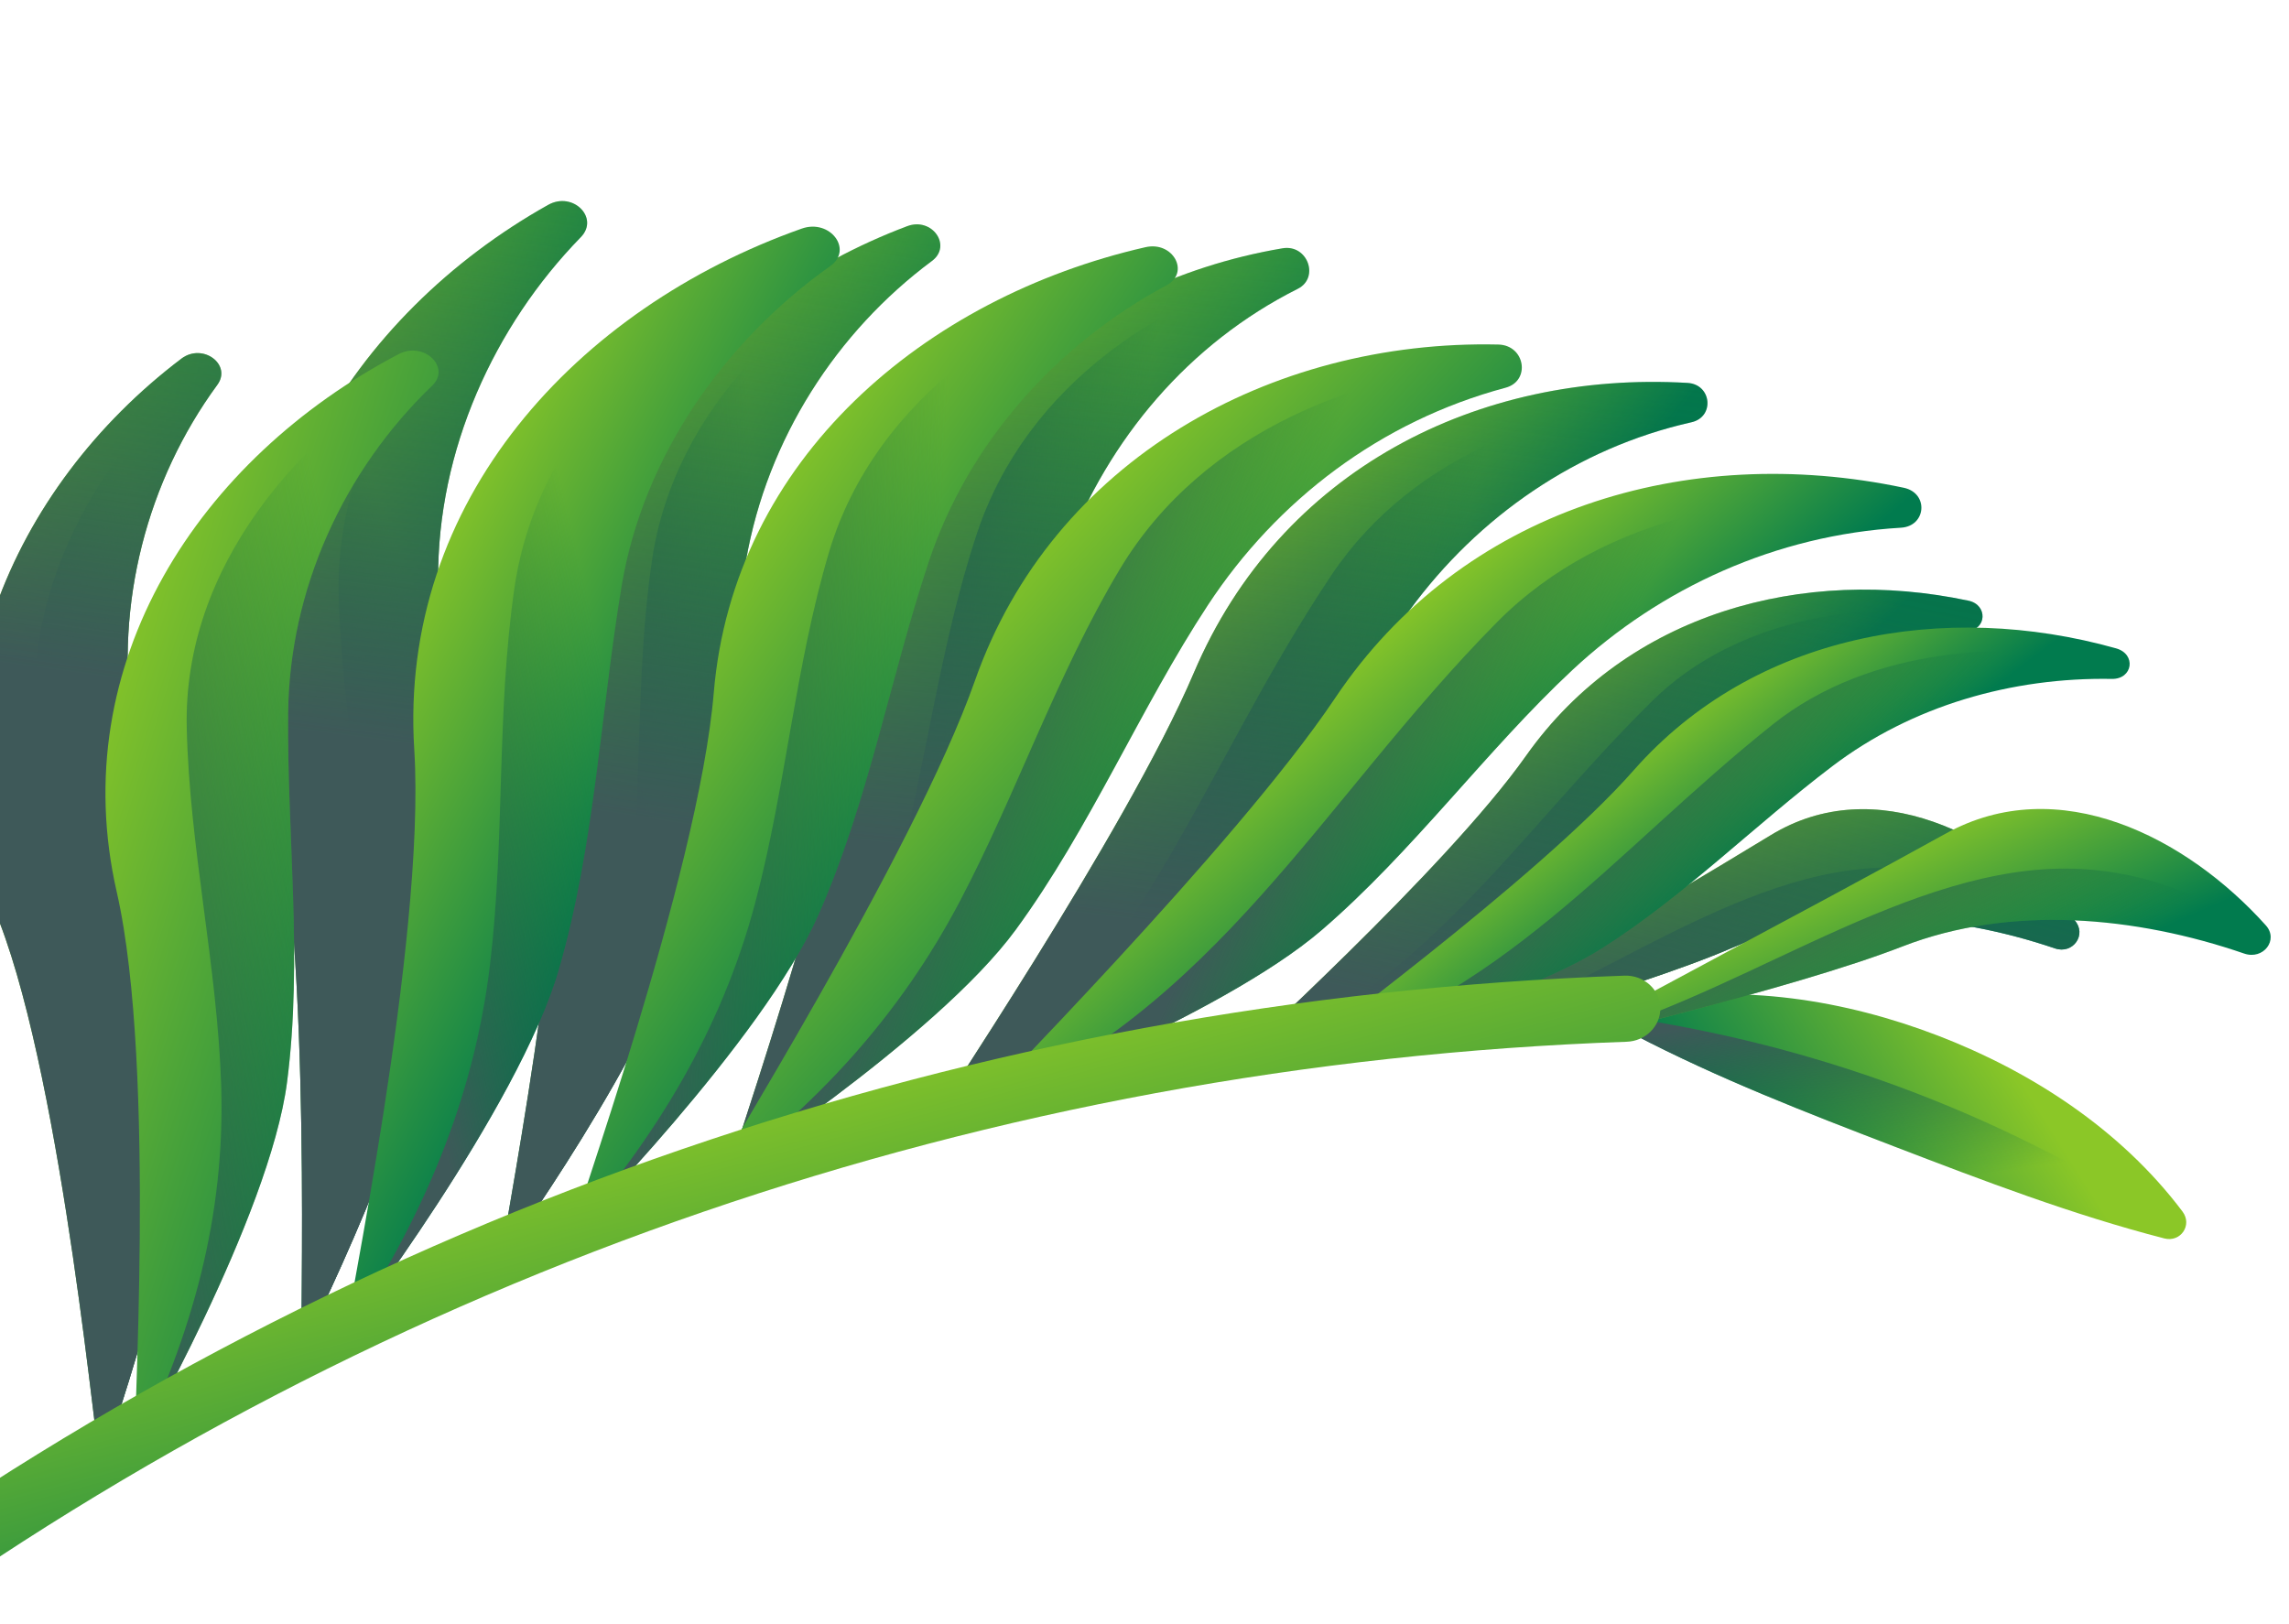
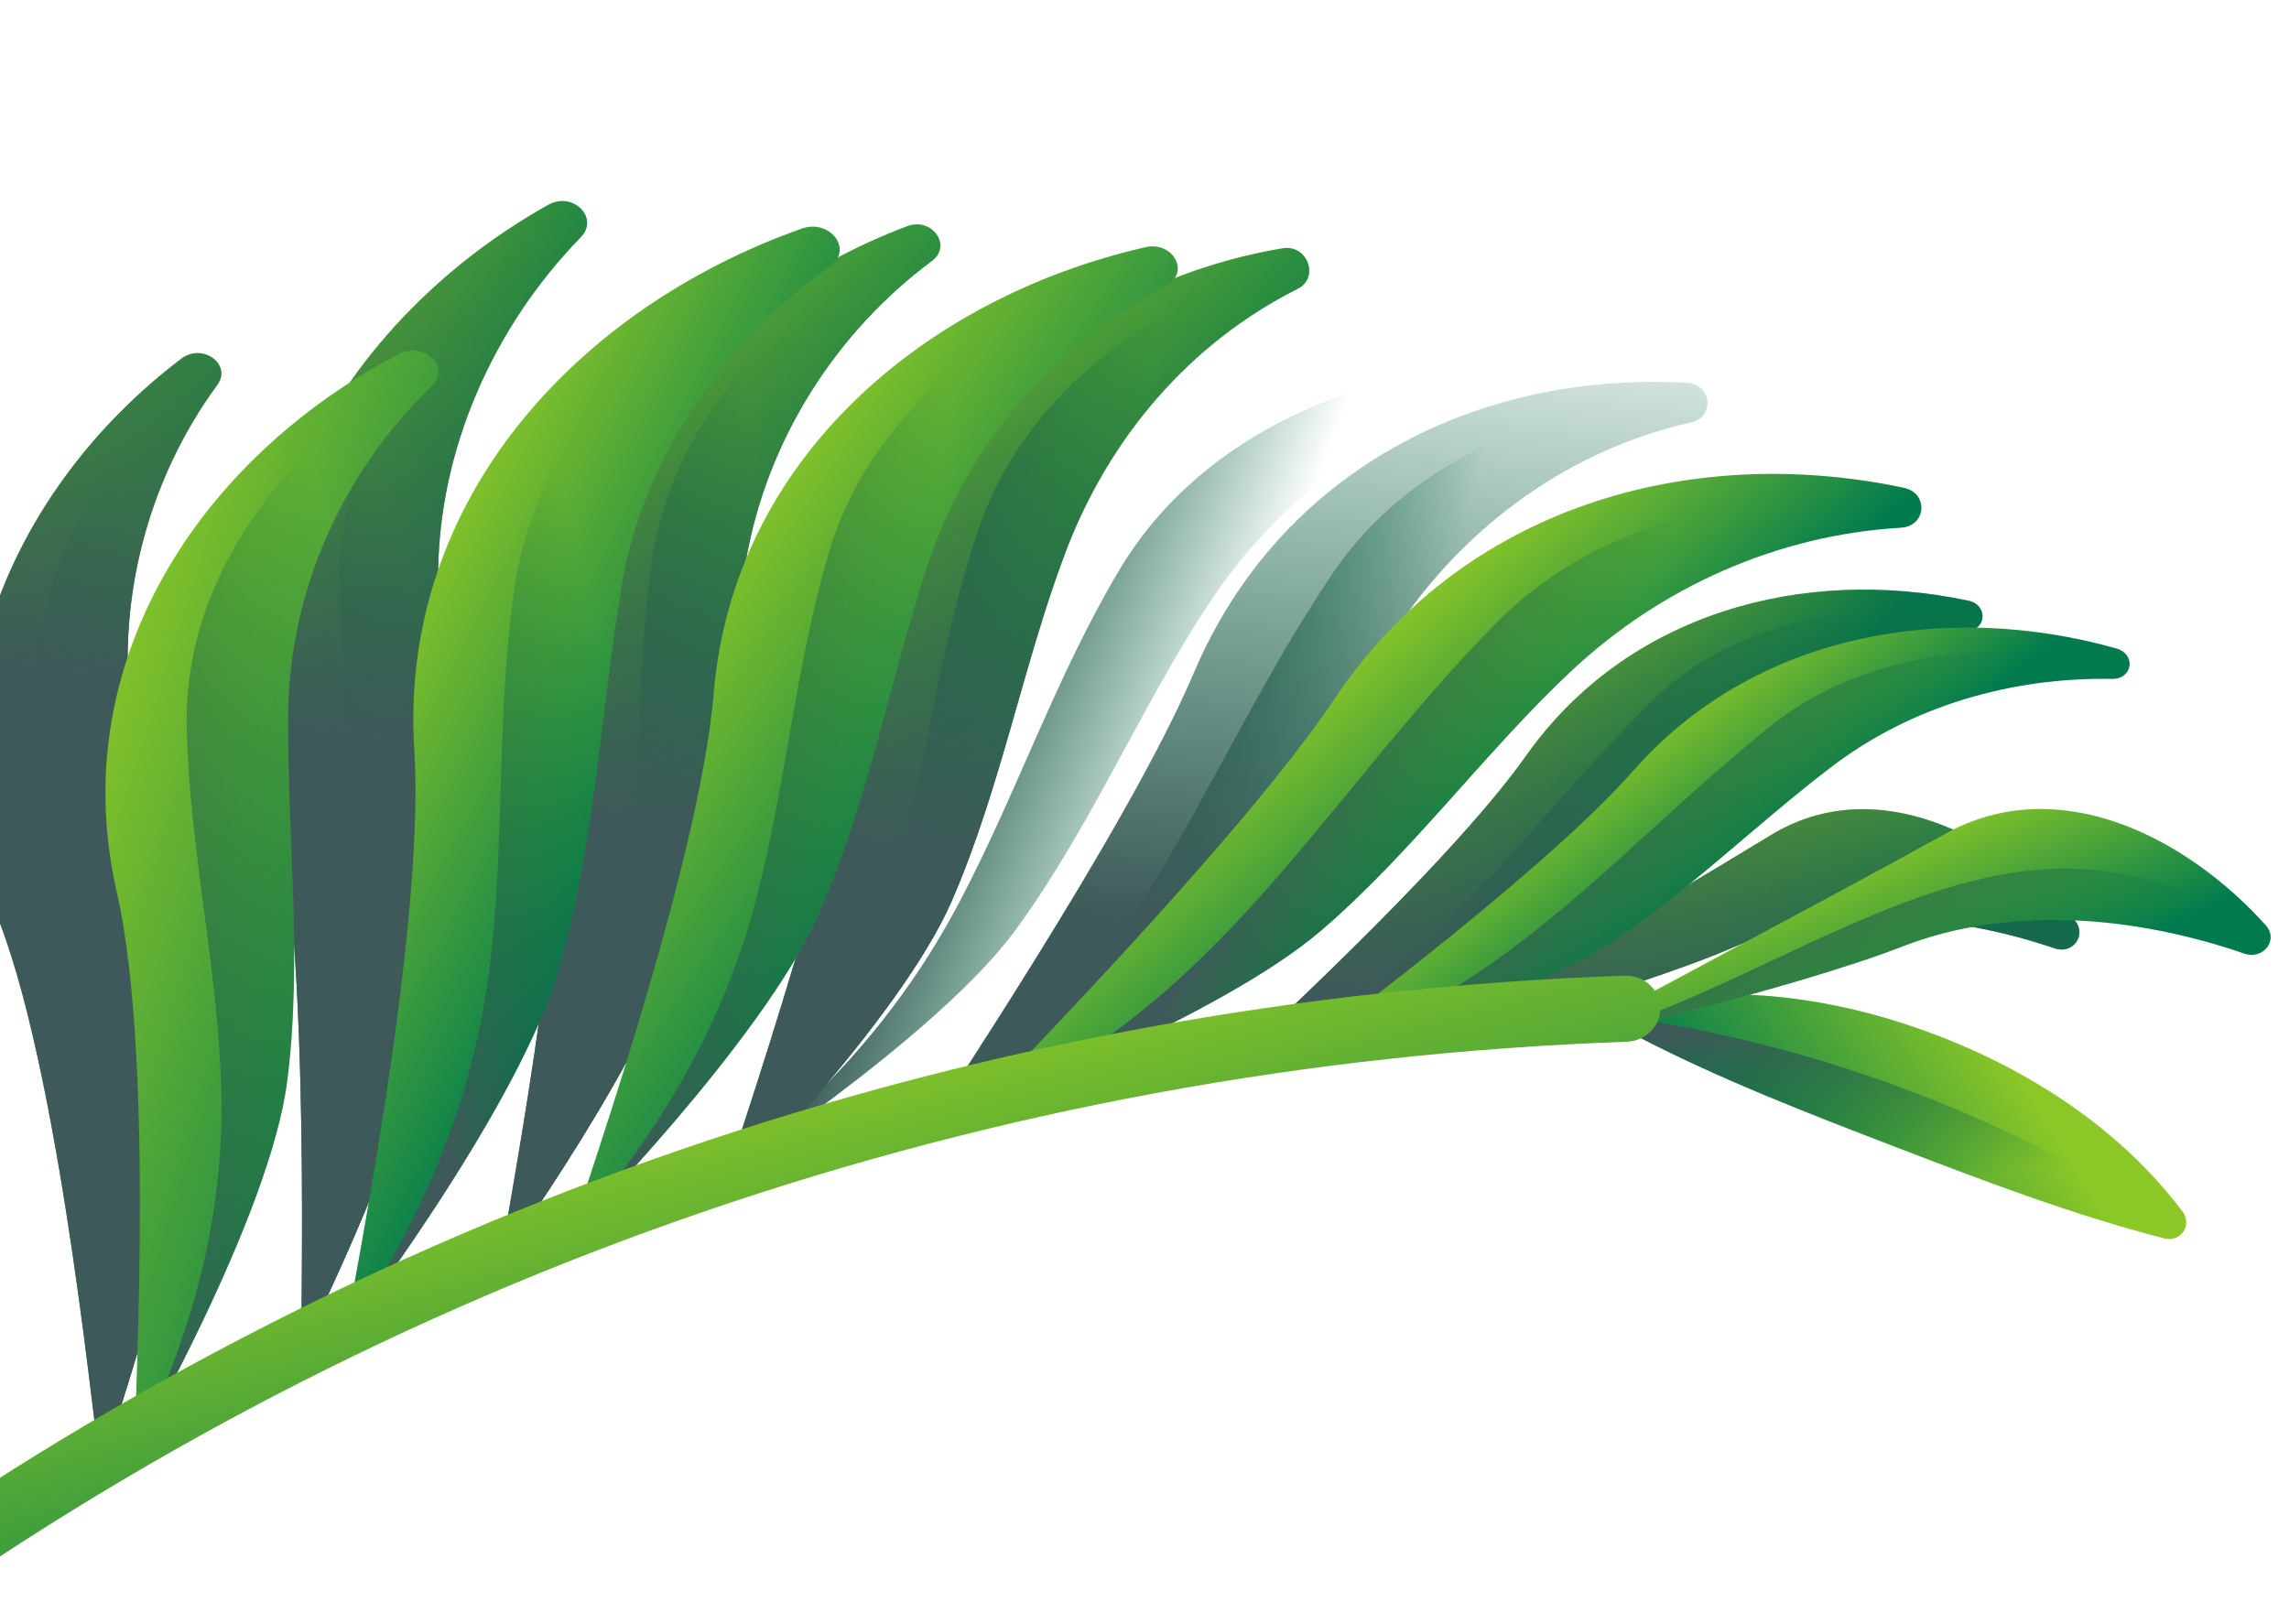
<svg xmlns="http://www.w3.org/2000/svg" width="248" height="176" viewBox="0 0 248 176" fill="none">
  <g clip-path="url(#clip0_1387_7809)">
    <path d="M59.391 22.2C62.071 20.697 64.966 23.61 62.928 25.7C53.529 35.339 47.383 48.784 47.469 62.794C47.553 76.498 49.285 90.558 47.817 104.287C46.179 119.61 32.707 146.226 32.707 146.226C32.381 146.101 33.974 103.348 29.417 83.309C23.504 57.299 38.142 34.112 59.391 22.2V22.2Z" fill="url(#paint0_linear_1387_7809)" />
    <path d="M47.817 104.287C49.285 90.558 47.553 76.498 47.469 62.795C47.383 48.784 53.529 35.339 62.928 25.7C64.005 24.595 63.703 23.26 62.783 22.469C62.778 22.465 62.769 22.461 62.765 22.458C48.652 31.377 36.23 46.344 36.699 64.646C37.044 78.104 40.125 91.355 40.797 104.8C41.536 119.571 38.357 132.924 32.706 146.226C32.707 146.226 46.178 119.61 47.817 104.287V104.287Z" fill="url(#paint1_linear_1387_7809)" />
    <path d="M47.469 62.795C47.383 48.784 53.529 35.339 62.928 25.7C64.966 23.61 62.071 20.698 59.391 22.2C38.142 34.113 23.503 57.3 29.417 83.309C33.973 103.349 32.381 146.102 32.706 146.227C32.706 146.227 46.179 119.61 47.817 104.287C49.285 90.558 47.553 76.498 47.469 62.795V62.795Z" fill="url(#paint2_linear_1387_7809)" />
    <path d="M224.766 99.712C226.146 101.25 224.611 103.439 222.648 102.774C211.532 99.007 198.678 97.959 187.763 102.67C176.589 107.495 152.906 113.748 152.906 113.748C152.835 113.543 179.038 98.33 191.826 90.515C203.173 83.581 216.451 90.446 224.766 99.712V99.712Z" fill="url(#paint3_linear_1387_7809)" />
-     <path d="M222.648 102.774C223.825 103.173 224.843 102.543 225.176 101.645C218.825 96.346 211.074 93.762 203.598 94.035C186.699 94.652 170.2 109.217 152.906 113.748C152.906 113.748 176.589 107.495 187.763 102.671C198.678 97.959 211.533 99.006 222.648 102.774V102.774Z" fill="url(#paint4_linear_1387_7809)" />
    <path d="M224.766 99.712C216.45 90.446 203.173 83.58 191.826 90.515C179.039 98.33 152.835 113.543 152.907 113.748C152.907 113.748 176.589 107.494 187.764 102.67C198.678 97.958 211.532 99.006 222.648 102.774C224.611 103.439 226.146 101.25 224.766 99.712V99.712Z" fill="url(#paint5_linear_1387_7809)" />
    <path d="M213.268 65.092C215.402 65.544 215.256 68.258 213.117 68.384C202.965 68.983 193.059 72.804 185.497 79.9C178.171 86.772 171.761 94.773 163.897 101.018C154.888 108.172 133.487 115.336 133.487 115.336C133.396 115.136 156.525 94.368 165.333 81.907C176.326 66.355 195.439 61.307 213.268 65.092V65.092Z" fill="url(#paint6_linear_1387_7809)" />
    <path d="M185.497 79.9C193.059 72.805 202.965 68.983 213.117 68.384C214.255 68.317 214.823 67.517 214.789 66.715C202.569 64.783 188.218 66.893 179.061 75.908C163.977 90.761 154.222 107.418 133.487 115.336C133.487 115.336 154.888 108.171 163.897 101.018C171.761 94.773 178.171 86.772 185.497 79.9Z" fill="url(#paint7_linear_1387_7809)" />
    <path d="M213.117 68.384C215.256 68.258 215.402 65.545 213.268 65.092C195.439 61.307 176.326 66.355 165.333 81.908C156.525 94.369 133.396 115.136 133.488 115.336C133.488 115.336 154.888 108.172 163.897 101.018C171.761 94.773 178.171 86.772 185.497 79.9C193.059 72.804 202.965 68.983 213.117 68.384V68.384Z" fill="url(#paint8_linear_1387_7809)" />
-     <path d="M182.831 41.492C185.467 41.646 185.791 45.187 183.268 45.754C170.86 48.543 160.158 55.966 152.734 66.104C145.528 75.944 139.944 87.855 132.149 97.633C123.516 108.463 100.53 122.312 100.53 122.312C100.35 122.076 121.94 90.327 129.354 72.891C138.724 50.859 160.214 40.17 182.831 41.492V41.492Z" fill="url(#paint9_linear_1387_7809)" />
    <path d="M152.734 66.104C160.158 55.966 170.86 48.543 183.268 45.754C184.611 45.452 185.141 44.308 184.95 43.28C169.553 43.197 153.253 48.894 144.255 62.321C129.766 83.939 123.195 107.614 100.53 122.312C100.53 122.312 123.516 108.462 132.149 97.633C139.944 87.855 145.527 75.944 152.734 66.104V66.104Z" fill="url(#paint10_linear_1387_7809)" />
    <path d="M183.267 45.754C185.791 45.187 185.467 41.646 182.831 41.492C160.214 40.17 138.724 50.86 129.354 72.891C121.94 90.328 100.35 122.076 100.53 122.313C100.53 122.313 123.516 108.463 132.149 97.633C139.944 87.856 145.527 75.945 152.733 66.105C160.158 55.966 170.86 48.543 183.267 45.754V45.754Z" fill="url(#paint11_linear_1387_7809)" />
    <path d="M138.958 26.905C141.671 26.447 142.992 30.098 140.605 31.297C128.807 37.22 120.103 47.525 115.435 59.855C110.862 71.931 108.388 85.551 103.103 97.66C97.416 110.689 77.899 130.322 77.899 130.322C77.607 130.08 91.28 91.795 93.713 72.286C96.782 47.691 116.076 30.77 138.958 26.905V26.905Z" fill="url(#paint12_linear_1387_7809)" />
    <path d="M115.435 59.855C120.103 47.525 128.808 37.22 140.605 31.297C141.877 30.658 142.088 29.325 141.605 28.286C126.133 31.836 111.197 41.691 105.842 57.819C101.753 70.137 100.319 83.212 96.902 95.742C93.259 109.103 86.805 120.169 77.9 130.321C77.9 130.321 97.416 110.688 103.103 97.659C108.388 85.551 110.862 71.931 115.435 59.855V59.855Z" fill="url(#paint13_linear_1387_7809)" />
    <path d="M140.605 31.296C142.992 30.098 141.671 26.447 138.958 26.905C116.077 30.77 96.782 47.69 93.714 72.285C91.28 91.794 77.608 130.08 77.9 130.321C77.9 130.321 97.417 110.689 103.104 97.659C108.388 85.55 110.862 71.931 115.435 59.854C120.103 47.525 128.808 37.22 140.605 31.296V31.296Z" fill="url(#paint14_linear_1387_7809)" />
    <path d="M98.287 24.509C100.993 23.489 103.181 26.635 100.973 28.277C90.634 35.96 83.126 47.572 80.832 60.7C78.595 73.495 78.146 86.889 74.715 99.497C70.868 113.63 54.262 136.57 54.262 136.57C53.991 136.411 62.005 96.719 60.954 77.267C59.597 52.148 76.743 32.624 98.287 24.509V24.509Z" fill="url(#paint15_linear_1387_7809)" />
    <path d="M74.715 99.497C78.146 86.889 78.594 73.494 80.831 60.7C83.126 47.571 90.634 35.96 100.972 28.276C102.15 27.401 102.071 26.104 101.337 25.233C86.828 31.592 73.078 43.761 70.613 60.88C68.799 73.476 69.604 86.343 68.148 98.99C66.546 112.915 61.514 124.986 54.261 136.569C54.262 136.569 70.868 113.629 74.715 99.497V99.497Z" fill="url(#paint16_linear_1387_7809)" />
    <path d="M80.831 60.7C83.126 47.572 90.634 35.96 100.972 28.276C103.18 26.635 100.993 23.489 98.286 24.509C76.743 32.624 59.596 52.148 60.953 77.267C62.004 96.719 53.99 136.411 54.261 136.569C54.261 136.569 70.868 113.629 74.714 99.497C78.146 86.889 78.594 73.494 80.831 60.7V60.7Z" fill="url(#paint17_linear_1387_7809)" />
    <path d="M19.649 38.867C21.958 37.117 25.157 39.505 23.544 41.706C15.947 52.072 12.447 65.403 14.333 78.483C16.197 91.415 19.844 104.371 20.234 117.546C20.665 132.082 10.897 158.89 10.897 158.89C10.54 158.799 6.924 118.098 -0.054 99.921C-9.053 76.483 1.21 52.839 19.649 38.867V38.867Z" fill="url(#paint18_linear_1387_7809)" />
    <path d="M14.333 78.483C12.447 65.403 15.947 52.072 23.544 41.706C24.403 40.533 23.896 39.307 22.885 38.682C10.871 48.865 1.337 64.514 4.334 81.521C6.561 94.161 11.287 106.213 13.632 118.833C16.198 132.641 14.758 145.666 10.896 158.89C10.896 158.89 20.663 132.082 20.233 117.545C19.843 104.371 16.197 91.415 14.333 78.483V78.483Z" fill="url(#paint19_linear_1387_7809)" />
    <path d="M14.333 78.483C12.447 65.403 15.946 52.072 23.544 41.706C25.157 39.505 21.958 37.117 19.649 38.867C1.21 52.839 -9.053 76.482 -0.055 99.921C6.923 118.097 10.539 158.798 10.896 158.89C10.896 158.89 20.664 132.082 20.234 117.545C19.843 104.371 16.197 91.415 14.333 78.483V78.483Z" fill="url(#paint20_linear_1387_7809)" />
    <path d="M209.976 112.228C199.998 108.392 188.557 106.492 177.552 108.631C175.732 108.985 175.451 111.278 177.058 112.118C186.142 116.868 195.804 120.609 205.344 124.277C214.883 127.944 224.563 131.64 234.49 134.199C236.246 134.652 237.573 132.762 236.458 131.28C229.721 122.318 219.955 116.065 209.976 112.228V112.228Z" fill="url(#paint21_linear_1387_7809)" />
    <path d="M236.549 133.471C218.069 121.193 197.966 113.463 176.017 110.198C175.922 110.92 176.255 111.698 177.058 112.118C186.143 116.868 195.805 120.609 205.344 124.276C214.883 127.944 224.563 131.64 234.49 134.199C235.368 134.426 236.136 134.071 236.549 133.471V133.471Z" fill="url(#paint22_linear_1387_7809)" />
    <path d="M229.268 70.258C231.484 70.882 231.081 73.609 228.806 73.568C218.007 73.379 207.172 76.461 198.518 83.028C190.134 89.39 182.617 96.962 173.721 102.648C163.53 109.161 140.225 114.717 140.225 114.717C140.146 114.508 166.529 95.362 176.994 83.478C190.054 68.645 210.745 65.046 229.268 70.258V70.258Z" fill="url(#paint23_linear_1387_7809)" />
    <path d="M198.517 83.028C207.172 76.46 218.007 73.379 228.805 73.568C230.016 73.59 230.69 72.827 230.728 72.015C217.972 69.111 202.59 70.117 192.072 78.498C174.746 92.305 162.894 108.349 140.223 114.717C140.223 114.717 163.529 109.161 173.72 102.648C182.616 96.961 190.134 89.39 198.517 83.028V83.028Z" fill="url(#paint24_linear_1387_7809)" />
    <path d="M206.263 52.855C208.996 53.432 208.705 57.022 205.96 57.184C192.469 57.976 179.938 63.672 170.355 72.608C161.055 81.281 153.084 92.285 143.178 100.801C132.205 110.234 105.665 120.377 105.665 120.377C105.519 120.113 133.788 91.861 144.662 75.632C158.402 55.125 182.813 47.899 206.263 52.855V52.855Z" fill="url(#paint25_linear_1387_7809)" />
    <path d="M170.355 72.608C179.938 63.672 192.469 57.976 205.96 57.184C207.422 57.097 208.179 56.039 208.163 54.982C192.054 52.424 173.968 55.496 162.151 67.466C143.123 86.737 132.022 109.335 105.665 120.378C105.665 120.378 132.206 110.235 143.178 100.802C153.084 92.285 161.055 81.281 170.355 72.608V72.608Z" fill="url(#paint26_linear_1387_7809)" />
-     <path d="M162.332 37.335C165.254 37.402 165.858 41.283 163.12 42.015C149.586 45.632 138.347 54.198 130.881 65.551C123.569 76.671 118.116 89.728 110.056 100.742C101.382 112.595 76.915 128.349 76.915 128.349C76.663 128.053 98.986 92.643 105.641 73.727C114.031 49.88 137.694 36.777 162.332 37.335V37.335Z" fill="url(#paint27_linear_1387_7809)" />
    <path d="M130.881 65.551C138.347 54.198 149.586 45.633 163.12 42.015C164.579 41.624 165.081 40.341 164.797 39.216C147.939 39.769 130.307 46.69 121.325 61.684C114.465 73.138 110.209 85.853 104.006 97.645C97.39 110.22 88.332 119.974 76.916 128.35C76.916 128.35 101.383 112.595 110.056 100.743C118.116 89.728 123.569 76.671 130.881 65.551Z" fill="url(#paint28_linear_1387_7809)" />
    <path d="M43.206 38.367C45.914 36.949 48.886 39.804 46.837 41.774C37.184 51.056 31.356 63.901 31.221 77.275C31.088 90.496 32.822 104.001 31.102 117.253C29.204 131.875 14.615 157.31 14.615 157.31C14.254 157.166 17.037 115.878 12.649 96.662C6.991 71.883 21.588 49.69 43.206 38.367V38.367Z" fill="url(#paint29_linear_1387_7809)" />
    <path d="M31.221 77.275C31.356 63.901 37.185 51.056 46.837 41.774C47.929 40.724 47.595 39.423 46.634 38.651C32.374 47.11 19.834 61.402 20.232 78.87C20.527 91.853 23.541 104.608 23.963 117.587C24.424 131.789 20.808 144.625 14.615 157.31C14.615 157.31 29.204 131.875 31.102 117.254C32.823 104.001 31.088 90.496 31.221 77.275Z" fill="url(#paint30_linear_1387_7809)" />
    <path d="M86.862 24.772C89.931 23.686 92.461 27.05 89.965 28.822C78.447 36.999 69.682 49.488 67.35 63.511C65.069 77.226 64.454 91.555 60.542 105.055C56.177 120.123 37.455 144.643 37.455 144.643C37.135 144.467 46.194 101.964 44.883 81.217C43.18 54.288 62.531 33.379 86.862 24.772V24.772Z" fill="url(#paint31_linear_1387_7809)" />
    <path d="M60.542 105.055C64.454 91.555 65.068 77.227 67.349 63.511C69.681 49.488 78.447 36.998 89.964 28.822C91.285 27.884 91.199 26.502 90.371 25.568C90.366 25.564 90.358 25.559 90.354 25.554C74.02 32.278 58.412 45.312 55.741 63.687C53.777 77.198 54.715 90.927 53.096 104.476C51.317 119.361 45.677 132.22 37.455 144.642C37.455 144.642 56.176 120.122 60.542 105.055V105.055Z" fill="url(#paint32_linear_1387_7809)" />
    <path d="M124.104 26.786C127.097 26.102 128.956 29.536 126.398 30.907C114.426 37.323 104.879 48.04 100.605 60.934C96.439 73.501 94.072 86.895 88.675 99.124C82.626 112.832 61.895 133.781 61.895 133.781C61.632 133.588 75.686 94.738 77.332 75.073C79.458 49.679 100.274 32.228 124.104 26.786V26.786Z" fill="url(#paint33_linear_1387_7809)" />
    <path d="M88.675 99.124C94.072 86.895 96.439 73.501 100.604 60.934C104.878 48.04 114.426 37.323 126.398 30.907C127.761 30.176 127.862 28.863 127.213 27.896C111.038 32.458 94.839 42.951 89.821 59.832C86.129 72.252 85.155 85.274 81.834 97.79C78.176 111.571 71.17 123.061 61.895 133.781C61.896 133.781 82.626 112.832 88.675 99.124Z" fill="url(#paint34_linear_1387_7809)" />
    <path d="M245.49 100.274C246.91 101.857 245.215 104.043 243.15 103.332C231.458 99.308 217.839 98.004 206.109 102.563C194.1 107.232 168.766 113.108 168.766 113.108C168.696 112.9 196.973 98.005 210.784 90.342C223.039 83.542 236.935 90.741 245.49 100.274Z" fill="url(#paint35_linear_1387_7809)" />
    <path d="M243.15 103.332C244.388 103.758 245.488 103.14 245.868 102.238C239.281 96.756 231.127 93.993 223.18 94.127C205.217 94.43 187.265 108.853 168.765 113.108C168.765 113.108 194.099 107.232 206.109 102.563C217.839 98.004 231.458 99.308 243.15 103.332V103.332Z" fill="url(#paint36_linear_1387_7809)" />
    <path d="M176.222 112.887C107.181 115.318 41.742 137.942 -13.247 177.795C-14.393 178.625 -15.918 178.711 -17.143 178.003C-19.388 176.707 -19.559 173.523 -17.46 172.002C38.696 131.302 105.541 108.195 176.039 105.723C178.132 105.669 179.859 107.247 179.89 109.226C179.92 111.205 178.274 112.829 176.222 112.887V112.887Z" fill="url(#paint37_linear_1387_7809)" />
  </g>
  <defs>
    <linearGradient id="paint0_linear_1387_7809" x1="21.436" y1="74.973" x2="56.085" y2="85.802" gradientUnits="userSpaceOnUse">
      <stop stop-color="#8BC727" />
      <stop offset="1" stop-color="#017B4E" />
    </linearGradient>
    <linearGradient id="paint1_linear_1387_7809" x1="51.227" y1="82.815" x2="27.452" y2="91.251" gradientUnits="userSpaceOnUse">
      <stop stop-color="#026841" stop-opacity="0" />
      <stop offset="0.239" stop-color="#0A6644" stop-opacity="0.239" />
      <stop offset="0.611" stop-color="#20604D" stop-opacity="0.611" />
      <stop offset="1" stop-color="#3E5959" />
    </linearGradient>
    <linearGradient id="paint2_linear_1387_7809" x1="51.754" y1="0.224" x2="41.5" y2="80.353" gradientUnits="userSpaceOnUse">
      <stop stop-color="#026841" stop-opacity="0" />
      <stop offset="0.239" stop-color="#0A6644" stop-opacity="0.239" />
      <stop offset="0.611" stop-color="#20604D" stop-opacity="0.611" />
      <stop offset="1" stop-color="#3E5959" />
    </linearGradient>
    <linearGradient id="paint3_linear_1387_7809" x1="182.974" y1="92.055" x2="192.899" y2="111.35" gradientUnits="userSpaceOnUse">
      <stop stop-color="#8BC727" />
      <stop offset="1" stop-color="#017B4E" />
    </linearGradient>
    <linearGradient id="paint4_linear_1387_7809" x1="191.639" y1="112.565" x2="178.347" y2="91.471" gradientUnits="userSpaceOnUse">
      <stop stop-color="#026841" stop-opacity="0" />
      <stop offset="0.239" stop-color="#0A6644" stop-opacity="0.239" />
      <stop offset="0.611" stop-color="#20604D" stop-opacity="0.611" />
      <stop offset="1" stop-color="#3E5959" />
    </linearGradient>
    <linearGradient id="paint5_linear_1387_7809" x1="206.234" y1="43.78" x2="185.456" y2="121.057" gradientUnits="userSpaceOnUse">
      <stop stop-color="#026841" stop-opacity="0" />
      <stop offset="0.239" stop-color="#0A6644" stop-opacity="0.239" />
      <stop offset="0.611" stop-color="#20604D" stop-opacity="0.611" />
      <stop offset="1" stop-color="#3E5959" />
    </linearGradient>
    <linearGradient id="paint6_linear_1387_7809" x1="163.87" y1="78.084" x2="178.208" y2="92.81" gradientUnits="userSpaceOnUse">
      <stop stop-color="#8BC727" />
      <stop offset="1" stop-color="#017B4E" />
    </linearGradient>
    <linearGradient id="paint7_linear_1387_7809" x1="181.087" y1="96.351" x2="160.038" y2="82.069" gradientUnits="userSpaceOnUse">
      <stop stop-color="#026841" stop-opacity="0" />
      <stop offset="0.239" stop-color="#0A6644" stop-opacity="0.239" />
      <stop offset="0.611" stop-color="#20604D" stop-opacity="0.611" />
      <stop offset="1" stop-color="#3E5959" />
    </linearGradient>
    <linearGradient id="paint8_linear_1387_7809" x1="186.05" y1="33.557" x2="169.85" y2="112.012" gradientUnits="userSpaceOnUse">
      <stop stop-color="#026841" stop-opacity="0" />
      <stop offset="0.239" stop-color="#0A6644" stop-opacity="0.239" />
      <stop offset="0.611" stop-color="#20604D" stop-opacity="0.611" />
      <stop offset="1" stop-color="#3E5959" />
    </linearGradient>
    <linearGradient id="paint9_linear_1387_7809" x1="128.292" y1="69.52" x2="150.129" y2="86.206" gradientUnits="userSpaceOnUse">
      <stop stop-color="#8BC727" />
      <stop offset="1" stop-color="#017B4E" />
    </linearGradient>
    <linearGradient id="paint10_linear_1387_7809" x1="151.153" y1="85.412" x2="125.855" y2="78.582" gradientUnits="userSpaceOnUse">
      <stop stop-color="#026841" stop-opacity="0" />
      <stop offset="0.239" stop-color="#0A6644" stop-opacity="0.239" />
      <stop offset="0.611" stop-color="#20604D" stop-opacity="0.611" />
      <stop offset="1" stop-color="#3E5959" />
    </linearGradient>
    <linearGradient id="paint11_linear_1387_7809" x1="150.192" y1="22.247" x2="140.407" y2="101.93" gradientUnits="userSpaceOnUse">
      <stop stop-color="#026841" stop-opacity="0" />
      <stop offset="0.239" stop-color="#0A6644" stop-opacity="0.239" />
      <stop offset="0.611" stop-color="#20604D" stop-opacity="0.611" />
      <stop offset="1" stop-color="#3E5959" />
    </linearGradient>
    <linearGradient id="paint12_linear_1387_7809" x1="89.11" y1="65.642" x2="125.294" y2="85.726" gradientUnits="userSpaceOnUse">
      <stop stop-color="#8BC727" />
      <stop offset="1" stop-color="#017B4E" />
    </linearGradient>
    <linearGradient id="paint13_linear_1387_7809" x1="118.353" y1="80.85" x2="91.747" y2="76.655" gradientUnits="userSpaceOnUse">
      <stop stop-color="#026841" stop-opacity="0" />
      <stop offset="0.239" stop-color="#0A6644" stop-opacity="0.239" />
      <stop offset="0.611" stop-color="#20604D" stop-opacity="0.611" />
      <stop offset="1" stop-color="#3E5959" />
    </linearGradient>
    <linearGradient id="paint14_linear_1387_7809" x1="115.948" y1="12.425" x2="108.651" y2="92.581" gradientUnits="userSpaceOnUse">
      <stop stop-color="#026841" stop-opacity="0" />
      <stop offset="0.239" stop-color="#0A6644" stop-opacity="0.239" />
      <stop offset="0.611" stop-color="#20604D" stop-opacity="0.611" />
      <stop offset="1" stop-color="#3E5959" />
    </linearGradient>
    <linearGradient id="paint15_linear_1387_7809" x1="54.773" y1="68.653" x2="90.617" y2="85.285" gradientUnits="userSpaceOnUse">
      <stop stop-color="#8BC727" />
      <stop offset="1" stop-color="#017B4E" />
    </linearGradient>
    <linearGradient id="paint16_linear_1387_7809" x1="83.421" y1="80.367" x2="55.908" y2="82.086" gradientUnits="userSpaceOnUse">
      <stop stop-color="#026841" stop-opacity="0" />
      <stop offset="0.239" stop-color="#0A6644" stop-opacity="0.239" />
      <stop offset="0.611" stop-color="#20604D" stop-opacity="0.611" />
      <stop offset="1" stop-color="#3E5959" />
    </linearGradient>
    <linearGradient id="paint17_linear_1387_7809" x1="87.526" y1="9.892" x2="74.961" y2="89.557" gradientUnits="userSpaceOnUse">
      <stop stop-color="#026841" stop-opacity="0" />
      <stop offset="0.239" stop-color="#0A6644" stop-opacity="0.239" />
      <stop offset="0.611" stop-color="#20604D" stop-opacity="0.611" />
      <stop offset="1" stop-color="#3E5959" />
    </linearGradient>
    <linearGradient id="paint18_linear_1387_7809" x1="-9.623" y1="94.379" x2="38.995" y2="101.925" gradientUnits="userSpaceOnUse">
      <stop stop-color="#8BC727" />
      <stop offset="1" stop-color="#017B4E" />
    </linearGradient>
    <linearGradient id="paint19_linear_1387_7809" x1="27.18" y1="94.662" x2="-4.795" y2="104.893" gradientUnits="userSpaceOnUse">
      <stop stop-color="#026841" stop-opacity="0" />
      <stop offset="0.239" stop-color="#0A6644" stop-opacity="0.239" />
      <stop offset="0.611" stop-color="#20604D" stop-opacity="0.611" />
      <stop offset="1" stop-color="#3E5959" />
    </linearGradient>
    <linearGradient id="paint20_linear_1387_7809" x1="23.291" y1="-6.524" x2="12.222" y2="73.574" gradientUnits="userSpaceOnUse">
      <stop stop-color="#026841" stop-opacity="0" />
      <stop offset="0.239" stop-color="#0A6644" stop-opacity="0.239" />
      <stop offset="0.611" stop-color="#20604D" stop-opacity="0.611" />
      <stop offset="1" stop-color="#3E5959" />
    </linearGradient>
    <linearGradient id="paint21_linear_1387_7809" x1="217.561" y1="114.854" x2="189.541" y2="132.579" gradientUnits="userSpaceOnUse">
      <stop stop-color="#8BC727" />
      <stop offset="1" stop-color="#017B4E" />
    </linearGradient>
    <linearGradient id="paint22_linear_1387_7809" x1="207.513" y1="128.623" x2="204.047" y2="107.838" gradientUnits="userSpaceOnUse">
      <stop stop-color="#026841" stop-opacity="0" />
      <stop offset="0.239" stop-color="#0A6644" stop-opacity="0.239" />
      <stop offset="0.611" stop-color="#20604D" stop-opacity="0.611" />
      <stop offset="1" stop-color="#3E5959" />
    </linearGradient>
    <linearGradient id="paint23_linear_1387_7809" x1="175.265" y1="79.747" x2="187.642" y2="96.071" gradientUnits="userSpaceOnUse">
      <stop stop-color="#8BC727" />
      <stop offset="1" stop-color="#017B4E" />
    </linearGradient>
    <linearGradient id="paint24_linear_1387_7809" x1="192.068" y1="99.151" x2="172.416" y2="82.238" gradientUnits="userSpaceOnUse">
      <stop stop-color="#026841" stop-opacity="0" />
      <stop offset="0.239" stop-color="#0A6644" stop-opacity="0.239" />
      <stop offset="0.611" stop-color="#20604D" stop-opacity="0.611" />
      <stop offset="1" stop-color="#3E5959" />
    </linearGradient>
    <linearGradient id="paint25_linear_1387_7809" x1="143.721" y1="72.212" x2="161.821" y2="93.071" gradientUnits="userSpaceOnUse">
      <stop stop-color="#8BC727" />
      <stop offset="1" stop-color="#017B4E" />
    </linearGradient>
    <linearGradient id="paint26_linear_1387_7809" x1="165.286" y1="91.707" x2="140.115" y2="79.801" gradientUnits="userSpaceOnUse">
      <stop stop-color="#026841" stop-opacity="0" />
      <stop offset="0.239" stop-color="#0A6644" stop-opacity="0.239" />
      <stop offset="0.611" stop-color="#20604D" stop-opacity="0.611" />
      <stop offset="1" stop-color="#3E5959" />
    </linearGradient>
    <linearGradient id="paint27_linear_1387_7809" x1="101.931" y1="66.412" x2="133.187" y2="94.766" gradientUnits="userSpaceOnUse">
      <stop stop-color="#8BC727" />
      <stop offset="1" stop-color="#017B4E" />
    </linearGradient>
    <linearGradient id="paint28_linear_1387_7809" x1="129.639" y1="87.13" x2="102.334" y2="76.868" gradientUnits="userSpaceOnUse">
      <stop stop-color="#026841" stop-opacity="0" />
      <stop offset="0.239" stop-color="#0A6644" stop-opacity="0.239" />
      <stop offset="0.611" stop-color="#20604D" stop-opacity="0.611" />
      <stop offset="1" stop-color="#3E5959" />
    </linearGradient>
    <linearGradient id="paint29_linear_1387_7809" x1="3.973" y1="89.493" x2="52.301" y2="104.699" gradientUnits="userSpaceOnUse">
      <stop stop-color="#8BC727" />
      <stop offset="1" stop-color="#017B4E" />
    </linearGradient>
    <linearGradient id="paint30_linear_1387_7809" x1="42.842" y1="95.533" x2="5.496" y2="102.966" gradientUnits="userSpaceOnUse">
      <stop stop-color="#026841" stop-opacity="0" />
      <stop offset="0.239" stop-color="#0A6644" stop-opacity="0.239" />
      <stop offset="0.611" stop-color="#20604D" stop-opacity="0.611" />
      <stop offset="1" stop-color="#3E5959" />
    </linearGradient>
    <linearGradient id="paint31_linear_1387_7809" x1="38.099" y1="71.635" x2="71.531" y2="88.98" gradientUnits="userSpaceOnUse">
      <stop stop-color="#8BC727" />
      <stop offset="1" stop-color="#017B4E" />
    </linearGradient>
    <linearGradient id="paint32_linear_1387_7809" x1="67.951" y1="84.195" x2="40.617" y2="90.261" gradientUnits="userSpaceOnUse">
      <stop stop-color="#026841" stop-opacity="0" />
      <stop offset="0.239" stop-color="#0A6644" stop-opacity="0.239" />
      <stop offset="0.611" stop-color="#20604D" stop-opacity="0.611" />
      <stop offset="1" stop-color="#3E5959" />
    </linearGradient>
    <linearGradient id="paint33_linear_1387_7809" x1="71.974" y1="65.719" x2="106.279" y2="88.584" gradientUnits="userSpaceOnUse">
      <stop stop-color="#8BC727" />
      <stop offset="1" stop-color="#017B4E" />
    </linearGradient>
    <linearGradient id="paint34_linear_1387_7809" x1="100.806" y1="81.153" x2="70.107" y2="79.699" gradientUnits="userSpaceOnUse">
      <stop stop-color="#026841" stop-opacity="0" />
      <stop offset="0.239" stop-color="#0A6644" stop-opacity="0.239" />
      <stop offset="0.611" stop-color="#20604D" stop-opacity="0.611" />
      <stop offset="1" stop-color="#3E5959" />
    </linearGradient>
    <linearGradient id="paint35_linear_1387_7809" x1="200.589" y1="91.733" x2="209.156" y2="111.489" gradientUnits="userSpaceOnUse">
      <stop stop-color="#8BC727" />
      <stop offset="1" stop-color="#017B4E" />
    </linearGradient>
    <linearGradient id="paint36_linear_1387_7809" x1="209.707" y1="112.315" x2="198.324" y2="91.263" gradientUnits="userSpaceOnUse">
      <stop stop-color="#026841" stop-opacity="0" />
      <stop offset="0.239" stop-color="#0A6644" stop-opacity="0.239" />
      <stop offset="0.611" stop-color="#20604D" stop-opacity="0.611" />
      <stop offset="1" stop-color="#3E5959" />
    </linearGradient>
    <linearGradient id="paint37_linear_1387_7809" x1="74.005" y1="117.947" x2="87.79" y2="169.396" gradientUnits="userSpaceOnUse">
      <stop stop-color="#8BC727" />
      <stop offset="1" stop-color="#017B4E" />
    </linearGradient>
    <clipPath id="clip0_1387_7809">
      <rect width="248" height="176" fill="white" />
    </clipPath>
  </defs>
</svg>